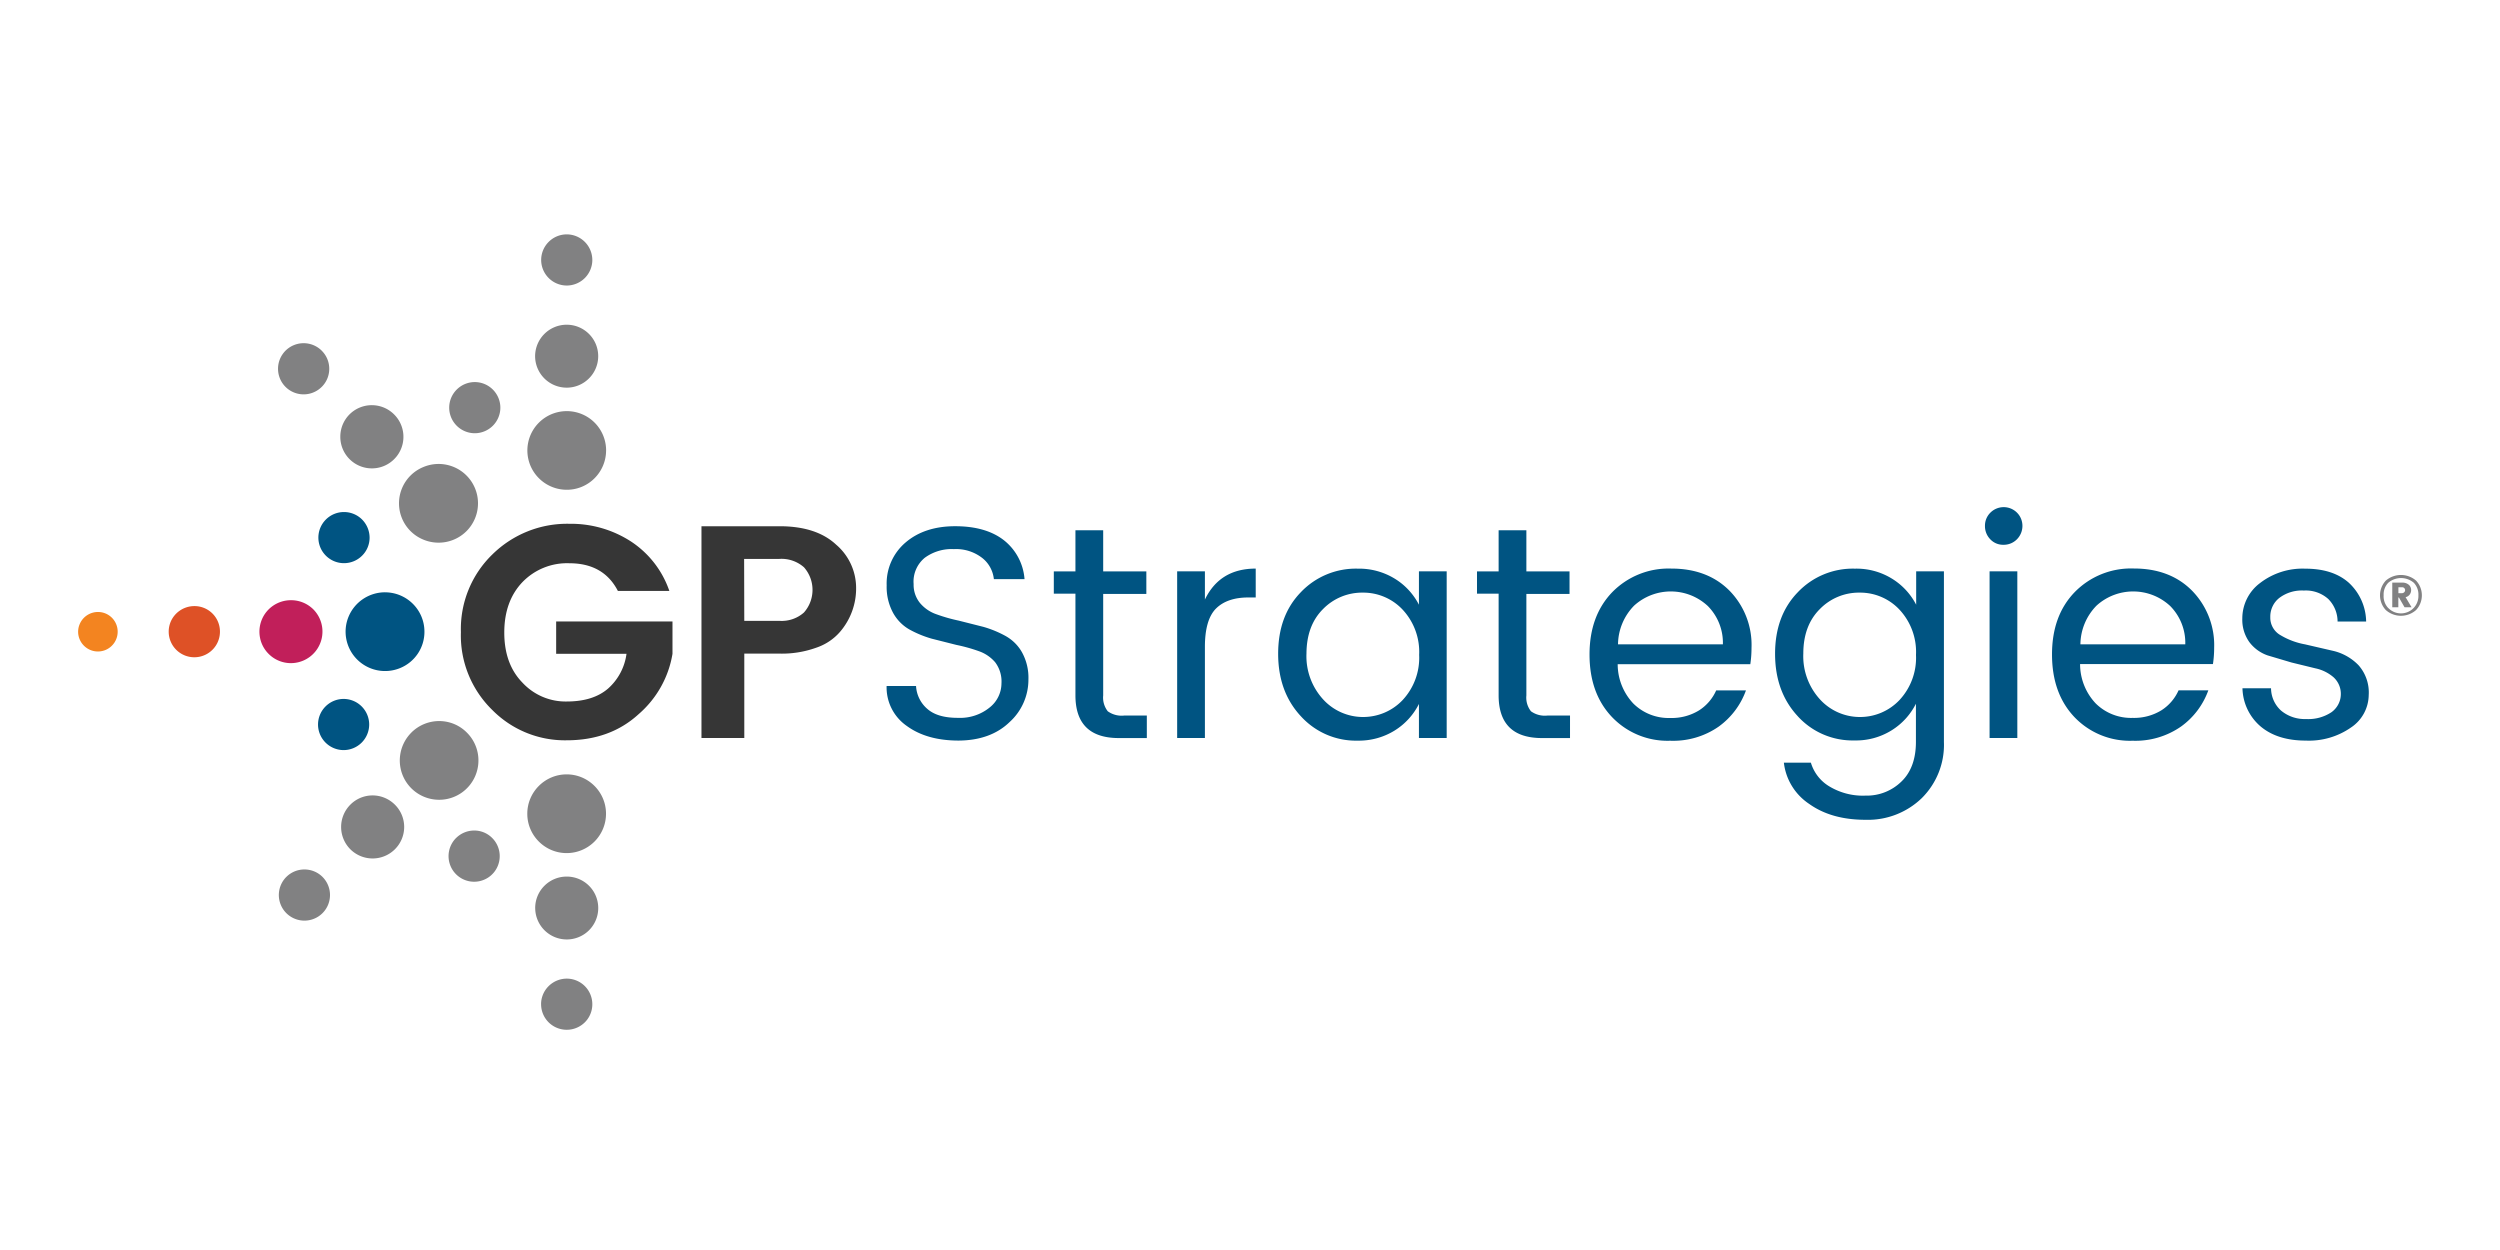
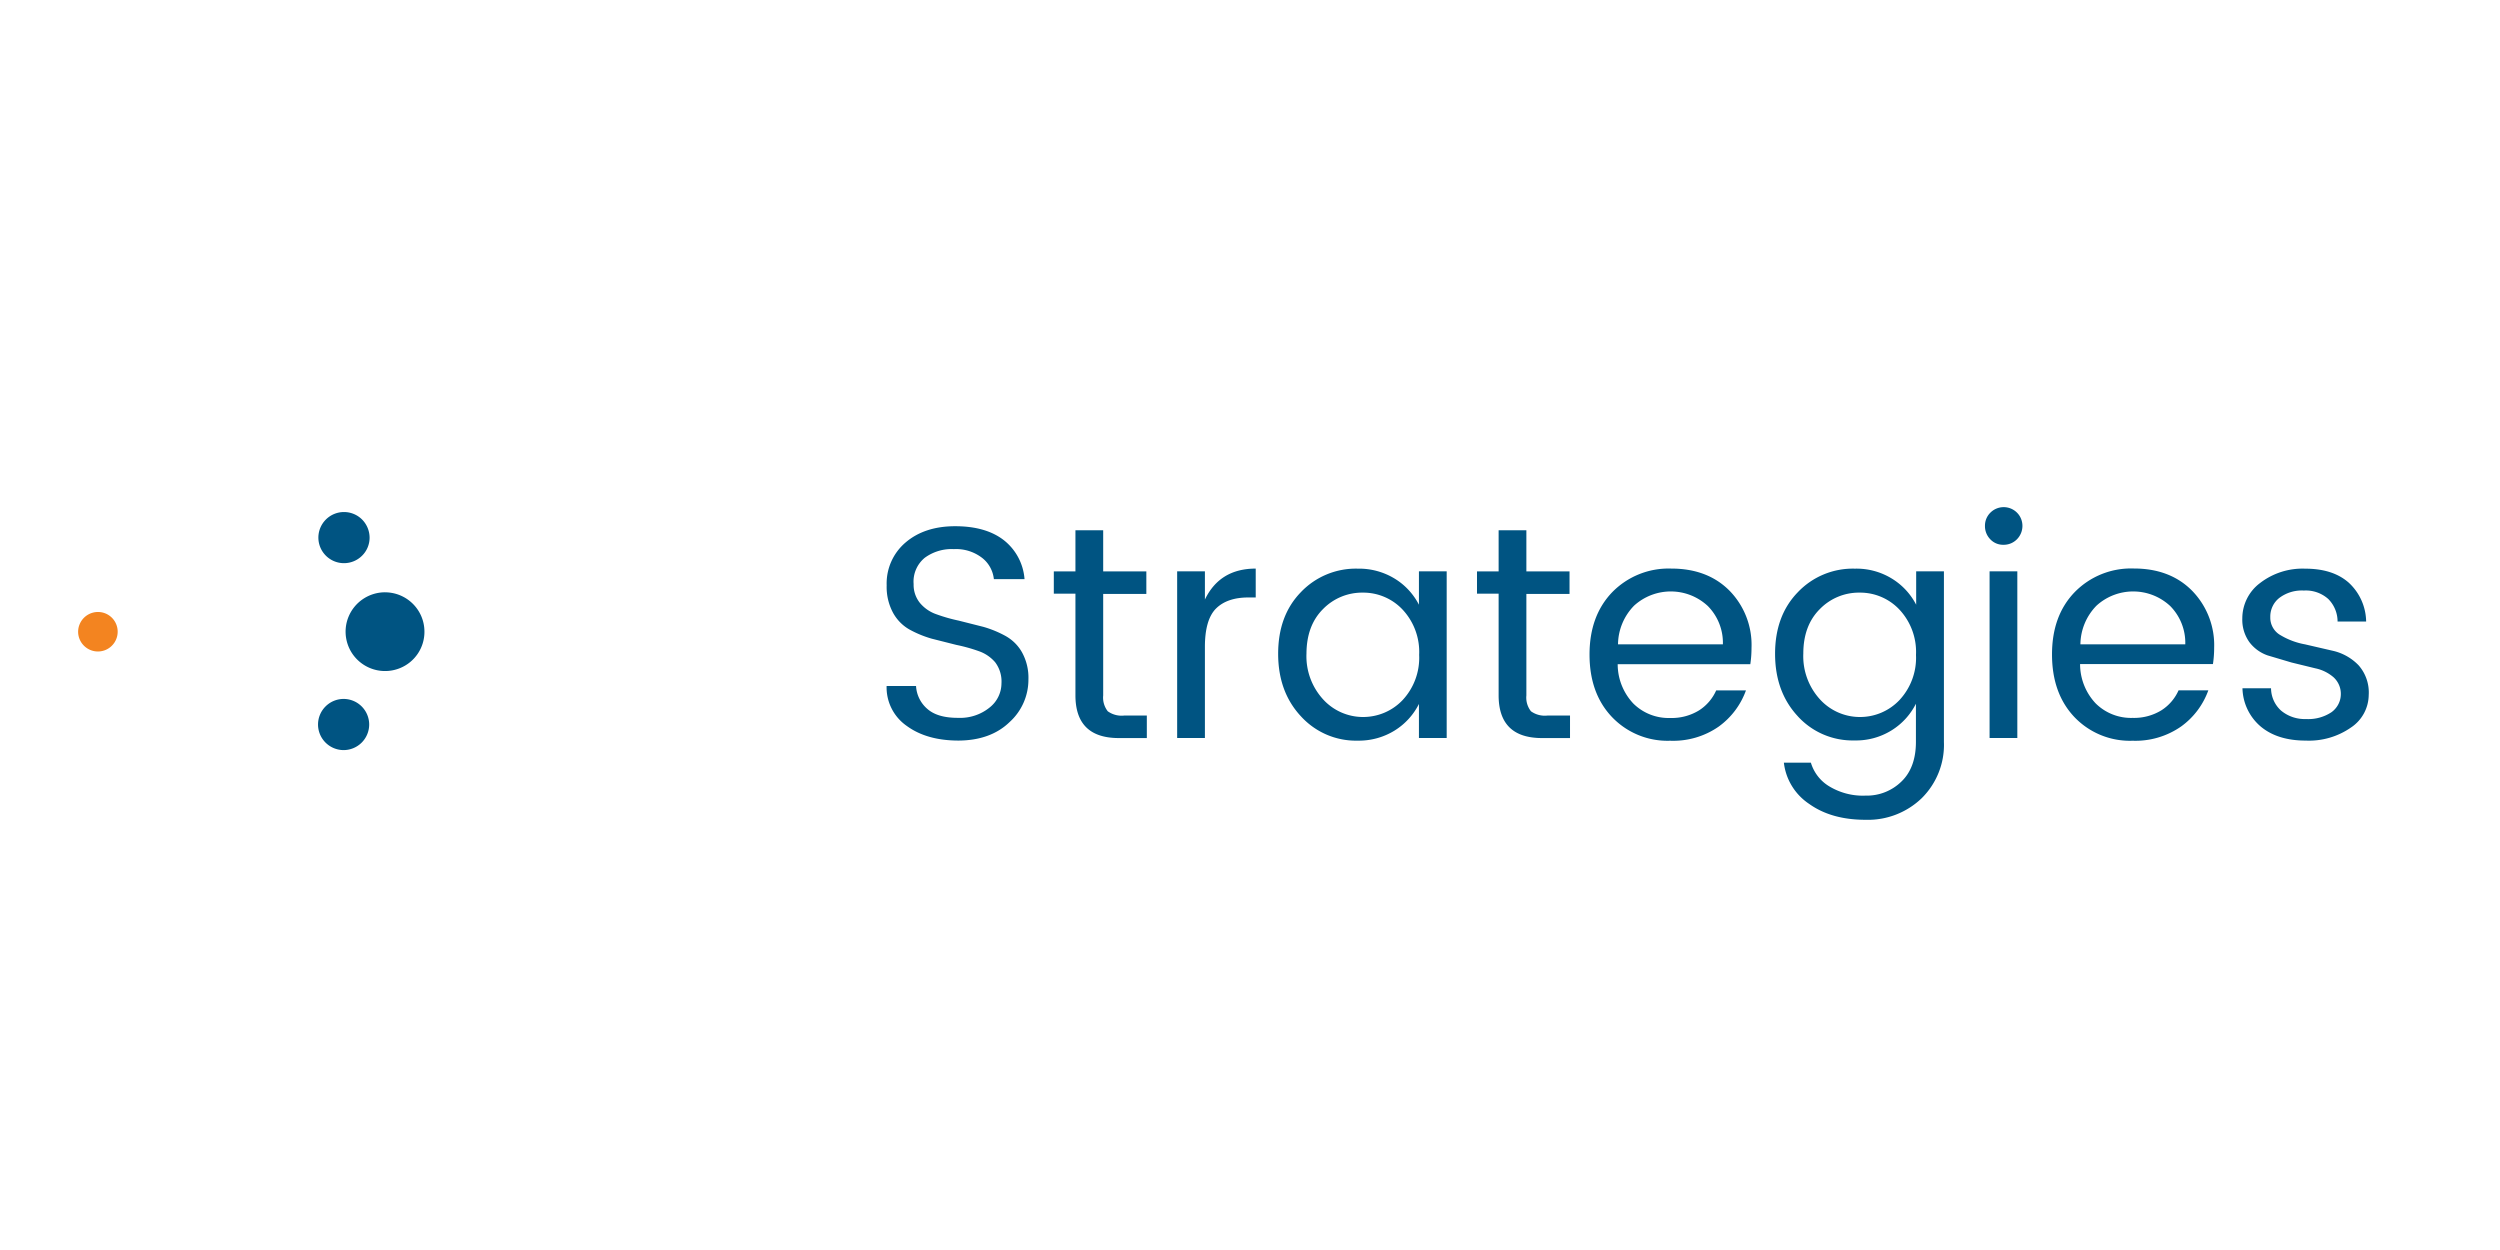
<svg xmlns="http://www.w3.org/2000/svg" width="160" height="80" fill="none">
  <path d="M24.645 37.907a2.53 2.53 0 0 0-2.334 1.554c-.392.94-.175 2.029.547 2.747a2.53 2.53 0 0 0 2.752.547c.945-.387 1.559-1.311 1.554-2.328 0-1.389-1.125-2.514-2.519-2.519z" fill="#005482" />
-   <path d="M18.62 38.413c-.816 0-1.554.49-1.864 1.244s-.139 1.621.439 2.194a2.01 2.01 0 0 0 2.199.434 2.02 2.02 0 0 0 .656-3.289 2.02 2.02 0 0 0-1.43-.583z" fill="#c11f5a" />
-   <path d="M12.44 38.79a1.65 1.65 0 0 0-1.518 1.007 1.64 1.64 0 0 0 2.143 2.143c.614-.253 1.012-.852 1.012-1.513a1.63 1.63 0 0 0-1.637-1.637z" fill="#de5126" />
  <path d="M6.271 39.167a1.27 1.27 0 0 0-1.172.78c-.201.475-.088 1.017.274 1.378s.903.47 1.378.274c.47-.196.78-.656.78-1.167a1.26 1.26 0 0 0-1.26-1.265z" fill="#f38420" />
  <path d="M23.174 33.25a1.64 1.64 0 0 0-2.318 0c-.64.64-.64 1.673 0 2.313a1.64 1.64 0 0 0 2.318 0 1.62 1.62 0 0 0 .48-1.156 1.66 1.66 0 0 0-.48-1.157zm-1.183 11.482a1.64 1.64 0 0 0-1.637 1.637 1.64 1.64 0 0 0 1.637 1.637 1.64 1.64 0 0 0 1.637-1.637 1.64 1.64 0 0 0-1.637-1.637z" fill="#005482" />
-   <path d="M38.791 28.826c0-1.017-.614-1.936-1.554-2.323s-2.024-.175-2.747.547-.934 1.802-.547 2.741c.392.94 1.311 1.554 2.328 1.554a2.5 2.5 0 0 0 1.781-.738 2.52 2.52 0 0 0 .738-1.781zm-8.931 1.611a2.52 2.52 0 0 0-2.752-.552 2.51 2.51 0 0 0 0 4.656 2.53 2.53 0 0 0 2.752-.552 2.52 2.52 0 0 0 0-3.552zM26.333 46.88c-.723.718-.945 1.802-.558 2.747a2.52 2.52 0 0 0 2.328 1.559 2.51 2.51 0 0 0 2.328-1.559c.387-.945.17-2.029-.558-2.747-.971-.976-2.555-.976-3.542 0zm7.414 5.199c0 1.389 1.131 2.519 2.519 2.519a2.52 2.52 0 0 0 2.519-2.519c0-1.389-1.131-2.519-2.519-2.519s-2.519 1.131-2.519 2.519zm.506 6.035a2.02 2.02 0 0 0 3.443 1.425c.578-.578.749-1.44.439-2.194s-1.048-1.244-1.864-1.244c-1.115 0-2.019.898-2.019 2.014zm.377 6.154c0 .661.398 1.26 1.012 1.513s1.316.114 1.786-.351.609-1.172.356-1.786-.852-1.012-1.513-1.012c-.909.005-1.642.738-1.642 1.637zm3.655-41.472c0-1.115-.904-2.014-2.019-2.014a2.02 2.02 0 0 0-2.019 2.014 2.02 2.02 0 0 0 2.019 2.014 2.01 2.01 0 0 0 1.425-.589c.382-.377.594-.893.594-1.425zm-6.262 3.294a1.64 1.64 0 0 0-1.637-1.637 1.64 1.64 0 0 0-1.637 1.637 1.64 1.64 0 0 0 1.637 1.637 1.64 1.64 0 0 0 1.637-1.637zm5.885-9.453A1.64 1.64 0 0 0 36.272 15a1.64 1.64 0 0 0-1.637 1.637 1.64 1.64 0 0 0 1.637 1.637 1.64 1.64 0 0 0 1.637-1.637zm-12.685 9.886a2.02 2.02 0 0 0-2.199-.439c-.754.31-1.244 1.048-1.244 1.864a2.02 2.02 0 1 0 3.443-1.425zm-4.631-4.078a1.64 1.64 0 0 0-1.786-.356c-.614.253-1.012.852-1.012 1.513s.398 1.26 1.012 1.513a1.64 1.64 0 0 0 1.786-.356 1.62 1.62 0 0 0 .48-1.156 1.62 1.62 0 0 0-.48-1.156zm1.828 29.056a2.02 2.02 0 0 0 0 2.85 2.02 2.02 0 0 0 2.855 0 2.01 2.01 0 0 0 0-2.85c-.377-.377-.893-.594-1.425-.594a2 2 0 0 0-1.43.594zm-4.094 4.621a1.64 1.64 0 0 0-.356 1.786c.253.614.852 1.012 1.513 1.012s1.26-.398 1.513-1.012a1.64 1.64 0 0 0-.356-1.786c-.64-.635-1.673-.635-2.313 0zm10.862-2.489a1.64 1.64 0 0 0-.356 1.786c.253.614.852 1.012 1.513 1.012s1.26-.397 1.513-1.012a1.64 1.64 0 0 0-.356-1.786 1.62 1.62 0 0 0-1.156-.48 1.65 1.65 0 0 0-1.156.48z" fill="#818182" />
-   <path d="M31.496 45.429c-1.332-1.306-2.06-3.108-1.998-4.972-.057-1.864.671-3.671 2.013-4.972 1.311-1.291 3.087-2.003 4.931-1.962a7.06 7.06 0 0 1 3.939 1.131 6.18 6.18 0 0 1 2.457 3.165h-3.294c-.609-1.182-1.647-1.771-3.108-1.771a3.97 3.97 0 0 0-3.005 1.213c-.769.81-1.157 1.884-1.157 3.221s.382 2.406 1.157 3.201c.728.79 1.761 1.234 2.84 1.213 1.12 0 2.003-.274 2.643-.826a3.6 3.6 0 0 0 1.182-2.225h-4.502v-2.07h7.445v2.07c-.248 1.508-1.022 2.876-2.179 3.872-1.218 1.11-2.752 1.662-4.595 1.662a6.53 6.53 0 0 1-4.77-1.952zm22.267-4.992a3.48 3.48 0 0 1-1.528 1.017 6.47 6.47 0 0 1-2.344.377h-2.256v5.4h-2.741V33.679h4.998c1.569 0 2.778.392 3.624 1.182a3.64 3.64 0 0 1 1.275 2.767c.01 1.027-.356 2.024-1.027 2.808zm-6.128-.702h2.256c.573.036 1.136-.155 1.564-.537.728-.826.728-2.065 0-2.891a2.17 2.17 0 0 0-1.575-.537h-2.256l.01 3.965z" fill="#363636" />
  <path d="M58.472 37.37c-.016.444.129.878.408 1.224.279.33.64.578 1.048.718a10.52 10.52 0 0 0 1.43.408l1.575.398a6.85 6.85 0 0 1 1.43.589c.439.248.805.609 1.048 1.048a3.35 3.35 0 0 1 .408 1.724 3.66 3.66 0 0 1-1.208 2.736c-.8.774-1.89 1.172-3.253 1.182-1.368 0-2.478-.315-3.335-.945a3 3 0 0 1-1.28-2.55h1.884a2.08 2.08 0 0 0 .733 1.477c.434.377 1.079.563 1.936.563.738.036 1.466-.196 2.039-.661a1.98 1.98 0 0 0 .759-1.544 2.04 2.04 0 0 0-.408-1.358 2.43 2.43 0 0 0-1.048-.707 10.48 10.48 0 0 0-1.43-.398l-1.575-.398a6.85 6.85 0 0 1-1.43-.589c-.444-.253-.805-.625-1.048-1.069a3.48 3.48 0 0 1-.408-1.755 3.44 3.44 0 0 1 1.213-2.747c.811-.692 1.869-1.038 3.17-1.038s2.339.294 3.108.888a3.5 3.5 0 0 1 1.332 2.499h-1.962c-.057-.537-.325-1.027-.749-1.358a2.72 2.72 0 0 0-1.812-.563c-.661-.036-1.317.16-1.853.547a1.97 1.97 0 0 0-.723 1.678zm13.469 8.426h1.456v1.44h-1.791c-1.853 0-2.778-.914-2.778-2.736v-6.505h-1.384V36.57h1.384v-2.633h1.776v2.633h2.762v1.44h-2.762v6.5a1.41 1.41 0 0 0 .294 1.012 1.51 1.51 0 0 0 1.043.274zm5.173-9.231v1.807c.635-1.322 1.719-1.982 3.252-1.982v1.848h-.47c-.909 0-1.595.238-2.07.707-.475.475-.712 1.296-.712 2.458v5.829h-1.776V36.565h1.776zm6.144 9.277c-.971-1.043-1.456-2.375-1.456-4.001s.48-2.938 1.451-3.939a4.85 4.85 0 0 1 3.645-1.508 4.37 4.37 0 0 1 2.365.64c.661.403 1.193.981 1.549 1.668v-2.137h1.776v10.666h-1.776v-2.179a4.23 4.23 0 0 1-1.549 1.698 4.35 4.35 0 0 1-2.365.651c-1.384.036-2.71-.537-3.64-1.559zm6.51-1.038a3.97 3.97 0 0 0 1.058-2.891 3.97 3.97 0 0 0-1.058-2.896 3.45 3.45 0 0 0-2.545-1.089 3.49 3.49 0 0 0-2.545 1.048c-.707.702-1.058 1.652-1.064 2.855a4.09 4.09 0 0 0 1.069 2.932c.65.712 1.569 1.12 2.535 1.125s1.884-.382 2.55-1.084zm9.257.992h1.456v1.44H98.69c-1.853 0-2.778-.914-2.778-2.736v-6.505h-1.384V36.57h1.384v-2.633h1.776v2.633h2.762v1.44h-2.762v6.5a1.41 1.41 0 0 0 .294 1.012 1.51 1.51 0 0 0 1.043.274zm7.873 1.611c-1.404.052-2.762-.501-3.732-1.518-.961-1.012-1.436-2.344-1.436-4.001s.486-2.984 1.456-3.991a5.04 5.04 0 0 1 3.78-1.508c1.548 0 2.793.475 3.732 1.425a4.96 4.96 0 0 1 1.399 3.645c0 .351-.025.702-.077 1.048h-8.488a3.67 3.67 0 0 0 1.002 2.52 3.21 3.21 0 0 0 2.364.924 3.34 3.34 0 0 0 1.838-.485 2.91 2.91 0 0 0 1.1-1.28h1.905a4.9 4.9 0 0 1-1.74 2.313c-.903.63-1.993.95-3.103.909zm2.391-8.632c-1.327-1.224-3.366-1.229-4.704-.016a3.59 3.59 0 0 0-1.032 2.478h6.712a3.35 3.35 0 0 0-.976-2.463zm5.772 7.067c-.971-1.043-1.456-2.375-1.456-4.001s.485-2.938 1.456-3.939a4.85 4.85 0 0 1 3.645-1.508 4.33 4.33 0 0 1 2.38.64 4.23 4.23 0 0 1 1.549 1.668v-2.137h1.776v10.93c.051 1.337-.465 2.638-1.415 3.583a4.96 4.96 0 0 1-3.599 1.389c-1.455 0-2.653-.336-3.603-1.012-.904-.599-1.502-1.564-1.626-2.643h1.729a2.65 2.65 0 0 0 1.182 1.518c.697.418 1.503.625 2.313.589a3.16 3.16 0 0 0 2.303-.904c.614-.589.924-1.446.924-2.53v-2.447a4.24 4.24 0 0 1-1.549 1.699 4.3 4.3 0 0 1-2.38.651c-1.378.036-2.7-.527-3.629-1.544zm6.505-1.038a3.97 3.97 0 0 0 1.058-2.891 3.97 3.97 0 0 0-1.058-2.896 3.45 3.45 0 0 0-2.545-1.089 3.49 3.49 0 0 0-2.546 1.048c-.707.702-1.063 1.652-1.063 2.855a4.09 4.09 0 0 0 1.069 2.932c.65.712 1.569 1.12 2.534 1.125a3.47 3.47 0 0 0 2.551-1.084zm7.517-10.289a1.18 1.18 0 0 1-.857.351 1.12 1.12 0 0 1-.847-.351 1.2 1.2 0 0 1-.341-.852 1.17 1.17 0 0 1 .351-.857c.47-.465 1.224-.465 1.694 0s.47 1.234 0 1.709zm-1.75 12.716V36.565h1.776v10.666h-1.776 0zm9.158.176c-1.404.052-2.762-.501-3.732-1.518-.955-1.012-1.43-2.344-1.43-4.006s.485-2.989 1.456-3.991c.991-1.012 2.364-1.559 3.779-1.508 1.549 0 2.793.475 3.732 1.425.945.971 1.456 2.287 1.41 3.645a7.06 7.06 0 0 1-.078 1.048h-8.503c0 .934.357 1.838 1.002 2.519a3.21 3.21 0 0 0 2.364.924 3.34 3.34 0 0 0 1.838-.485 2.91 2.91 0 0 0 1.1-1.28h1.905c-.335.929-.939 1.735-1.74 2.313a5.1 5.1 0 0 1-3.103.914zm2.391-8.632c-1.327-1.224-3.366-1.229-4.703-.016a3.59 3.59 0 0 0-1.033 2.478h6.712a3.35 3.35 0 0 0-.976-2.463zm4.626.805c0-.888.418-1.73 1.13-2.261a4.45 4.45 0 0 1 2.902-.924c1.182 0 2.111.3 2.788.904a3.45 3.45 0 0 1 1.105 2.478h-1.828a2.05 2.05 0 0 0-.594-1.44c-.428-.382-.991-.578-1.564-.542a2.39 2.39 0 0 0-1.575.475 1.52 1.52 0 0 0-.573 1.224c-.015.475.238.924.651 1.156a4.65 4.65 0 0 0 1.574.589l1.849.428c.598.15 1.146.465 1.574.909a2.63 2.63 0 0 1 .651 1.905c-.011.831-.429 1.606-1.121 2.07a4.7 4.7 0 0 1-2.906.847c-1.193 0-2.153-.294-2.871-.888a3.31 3.31 0 0 1-1.182-2.463h1.828c.005.542.232 1.058.635 1.425.449.377 1.022.568 1.61.547.579.031 1.152-.124 1.632-.444.351-.258.568-.656.588-1.084.026-.434-.144-.852-.464-1.146a2.59 2.59 0 0 0-1.167-.573l-1.523-.372-1.528-.454a2.48 2.48 0 0 1-1.167-.847 2.46 2.46 0 0 1-.454-1.518z" fill="#005482" />
-   <path d="M152.692 37.159a1.48 1.48 0 0 1 1.936 0 1.38 1.38 0 0 1 0 1.884 1.46 1.46 0 0 1-1.936 0 1.38 1.38 0 0 1 0-1.884zm.15 1.745a1.13 1.13 0 0 0 1.249.268 1.11 1.11 0 0 0 .687-1.074c.016-.294-.093-.583-.294-.8a1.26 1.26 0 0 0-1.637 0c-.206.217-.31.506-.294.8-.021.299.088.594.289.811v-.005zm.268-1.616h.625c.155-.01.31.041.429.139.098.088.149.212.149.341a.49.49 0 0 1-.082.269c-.067.093-.16.16-.274.181l.382.645h-.449l-.356-.62h-.041v.62h-.388v-1.575h.005zm.388.294v.382h.237c.078-.005.145-.052.176-.119s.015-.15-.036-.206c-.037-.036-.088-.057-.135-.052h-.242v-.005z" fill="#818182" />
</svg>